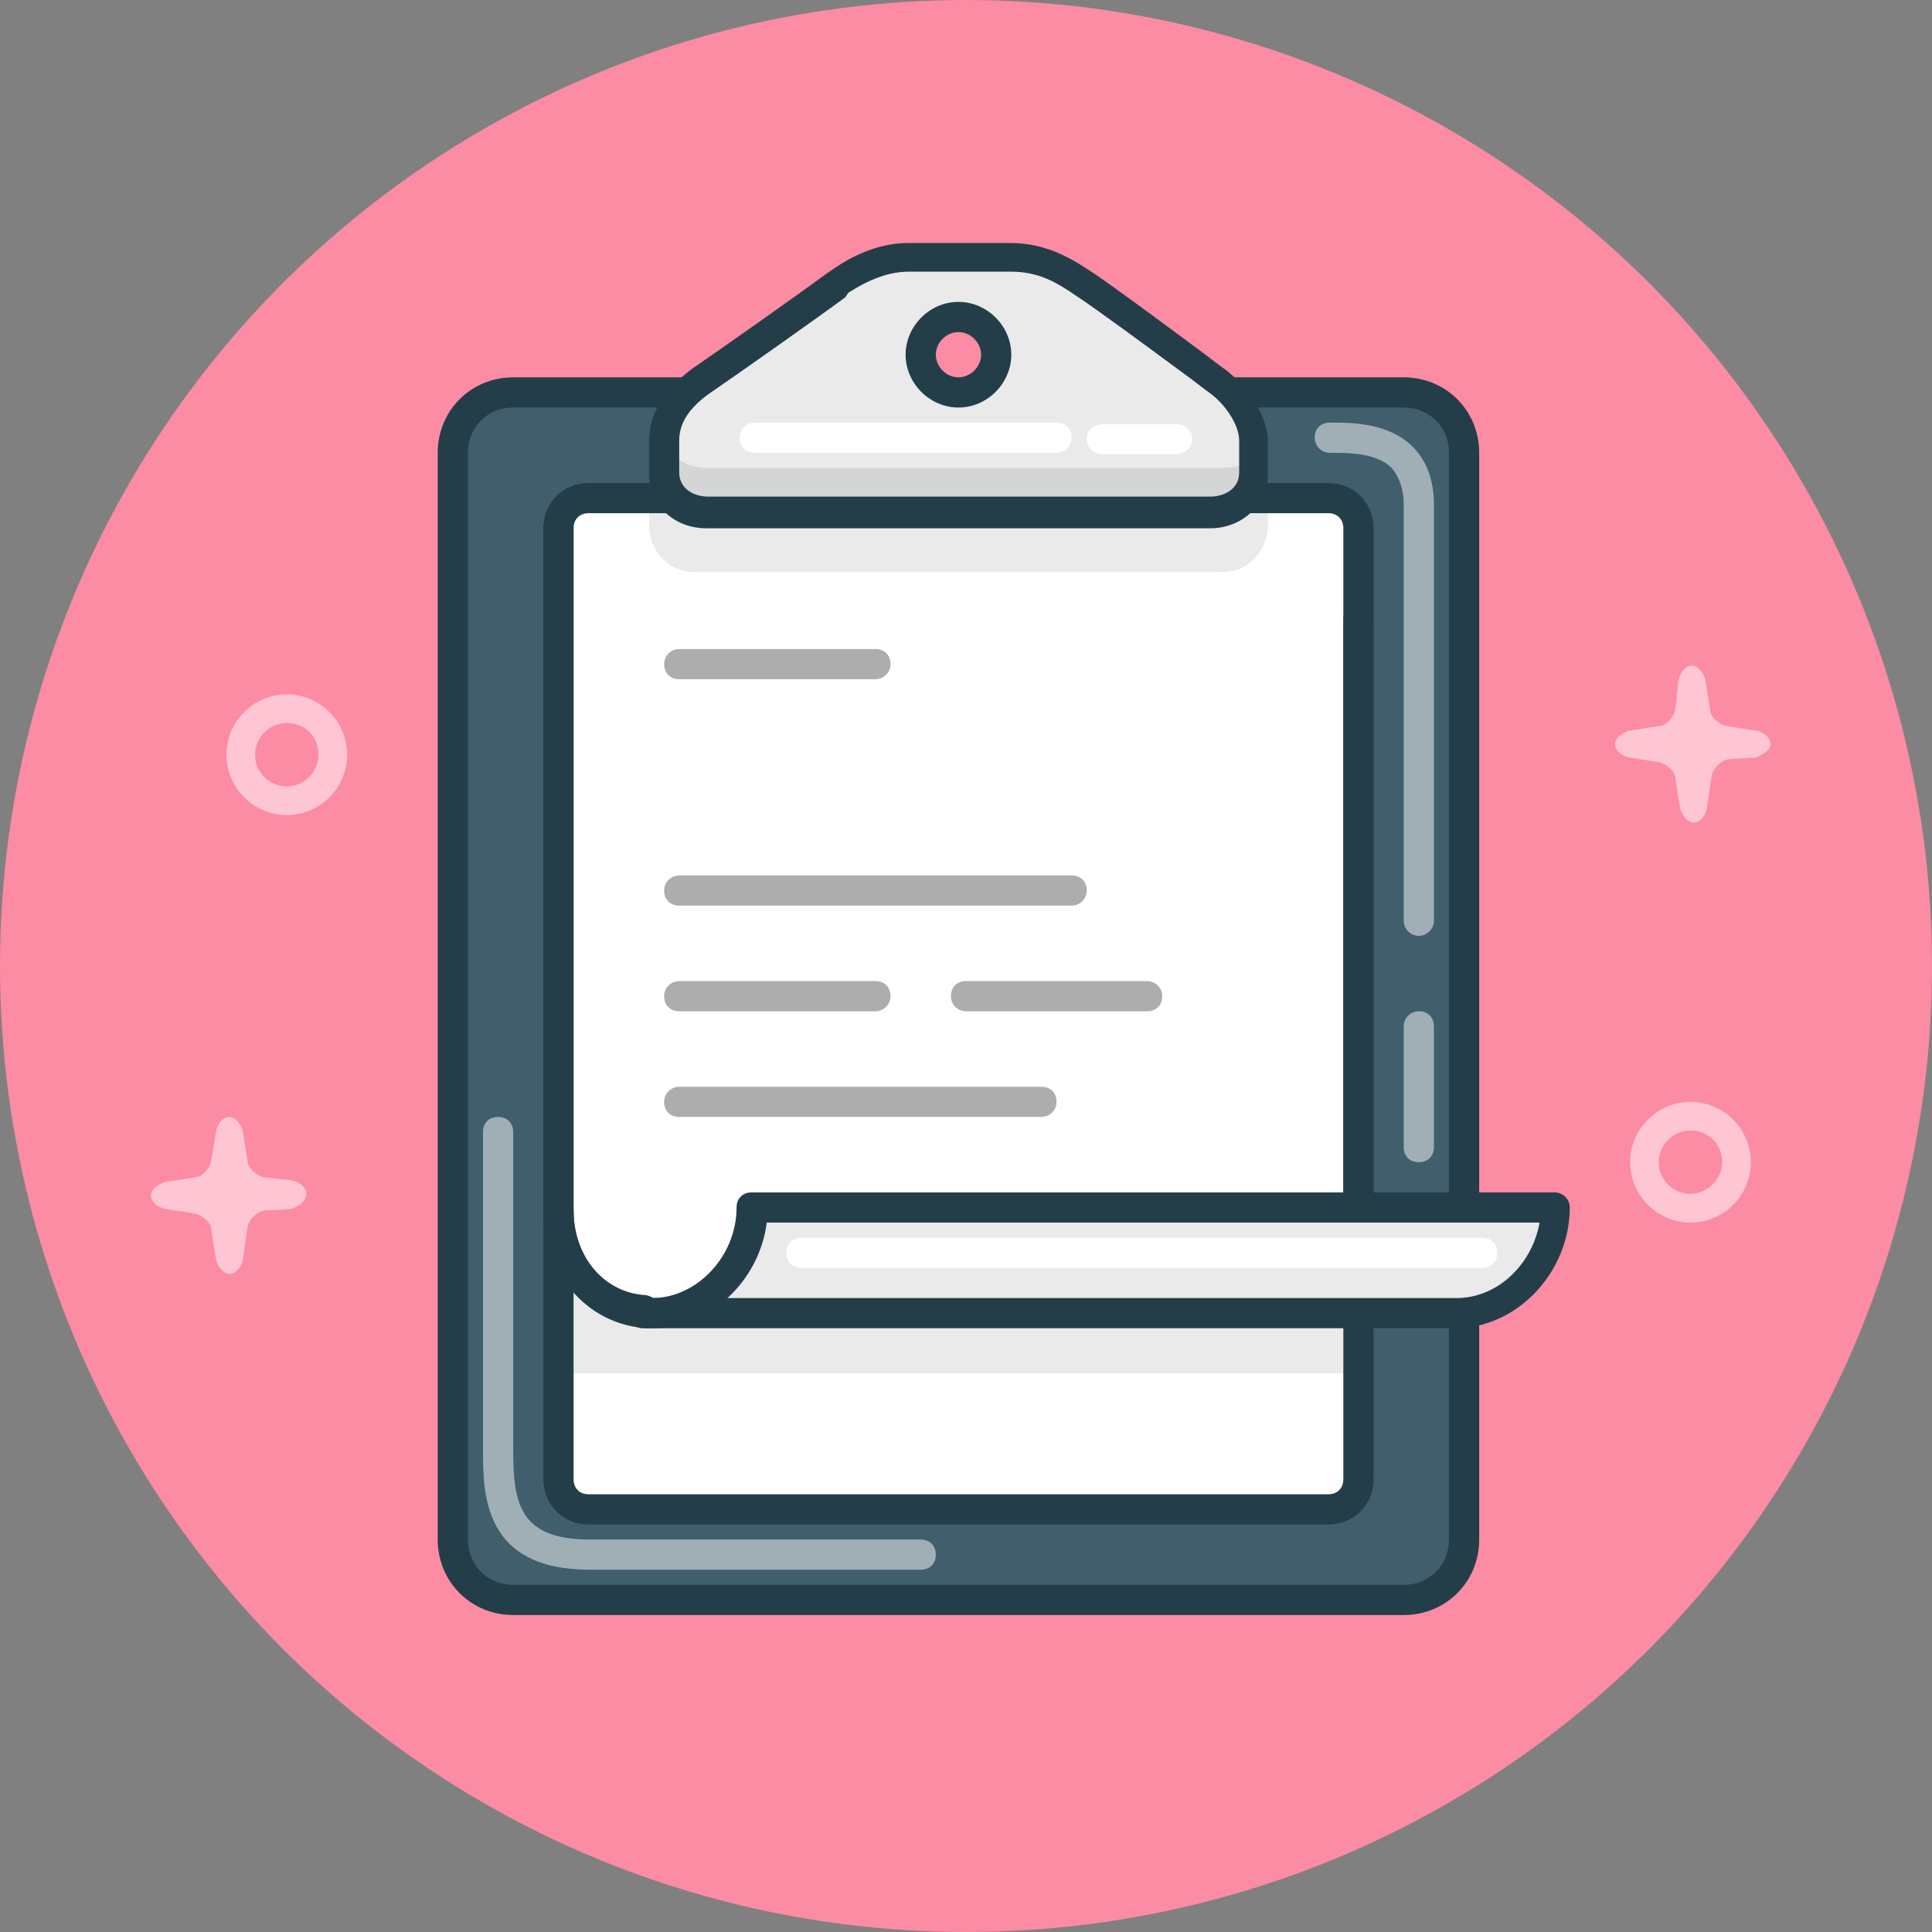
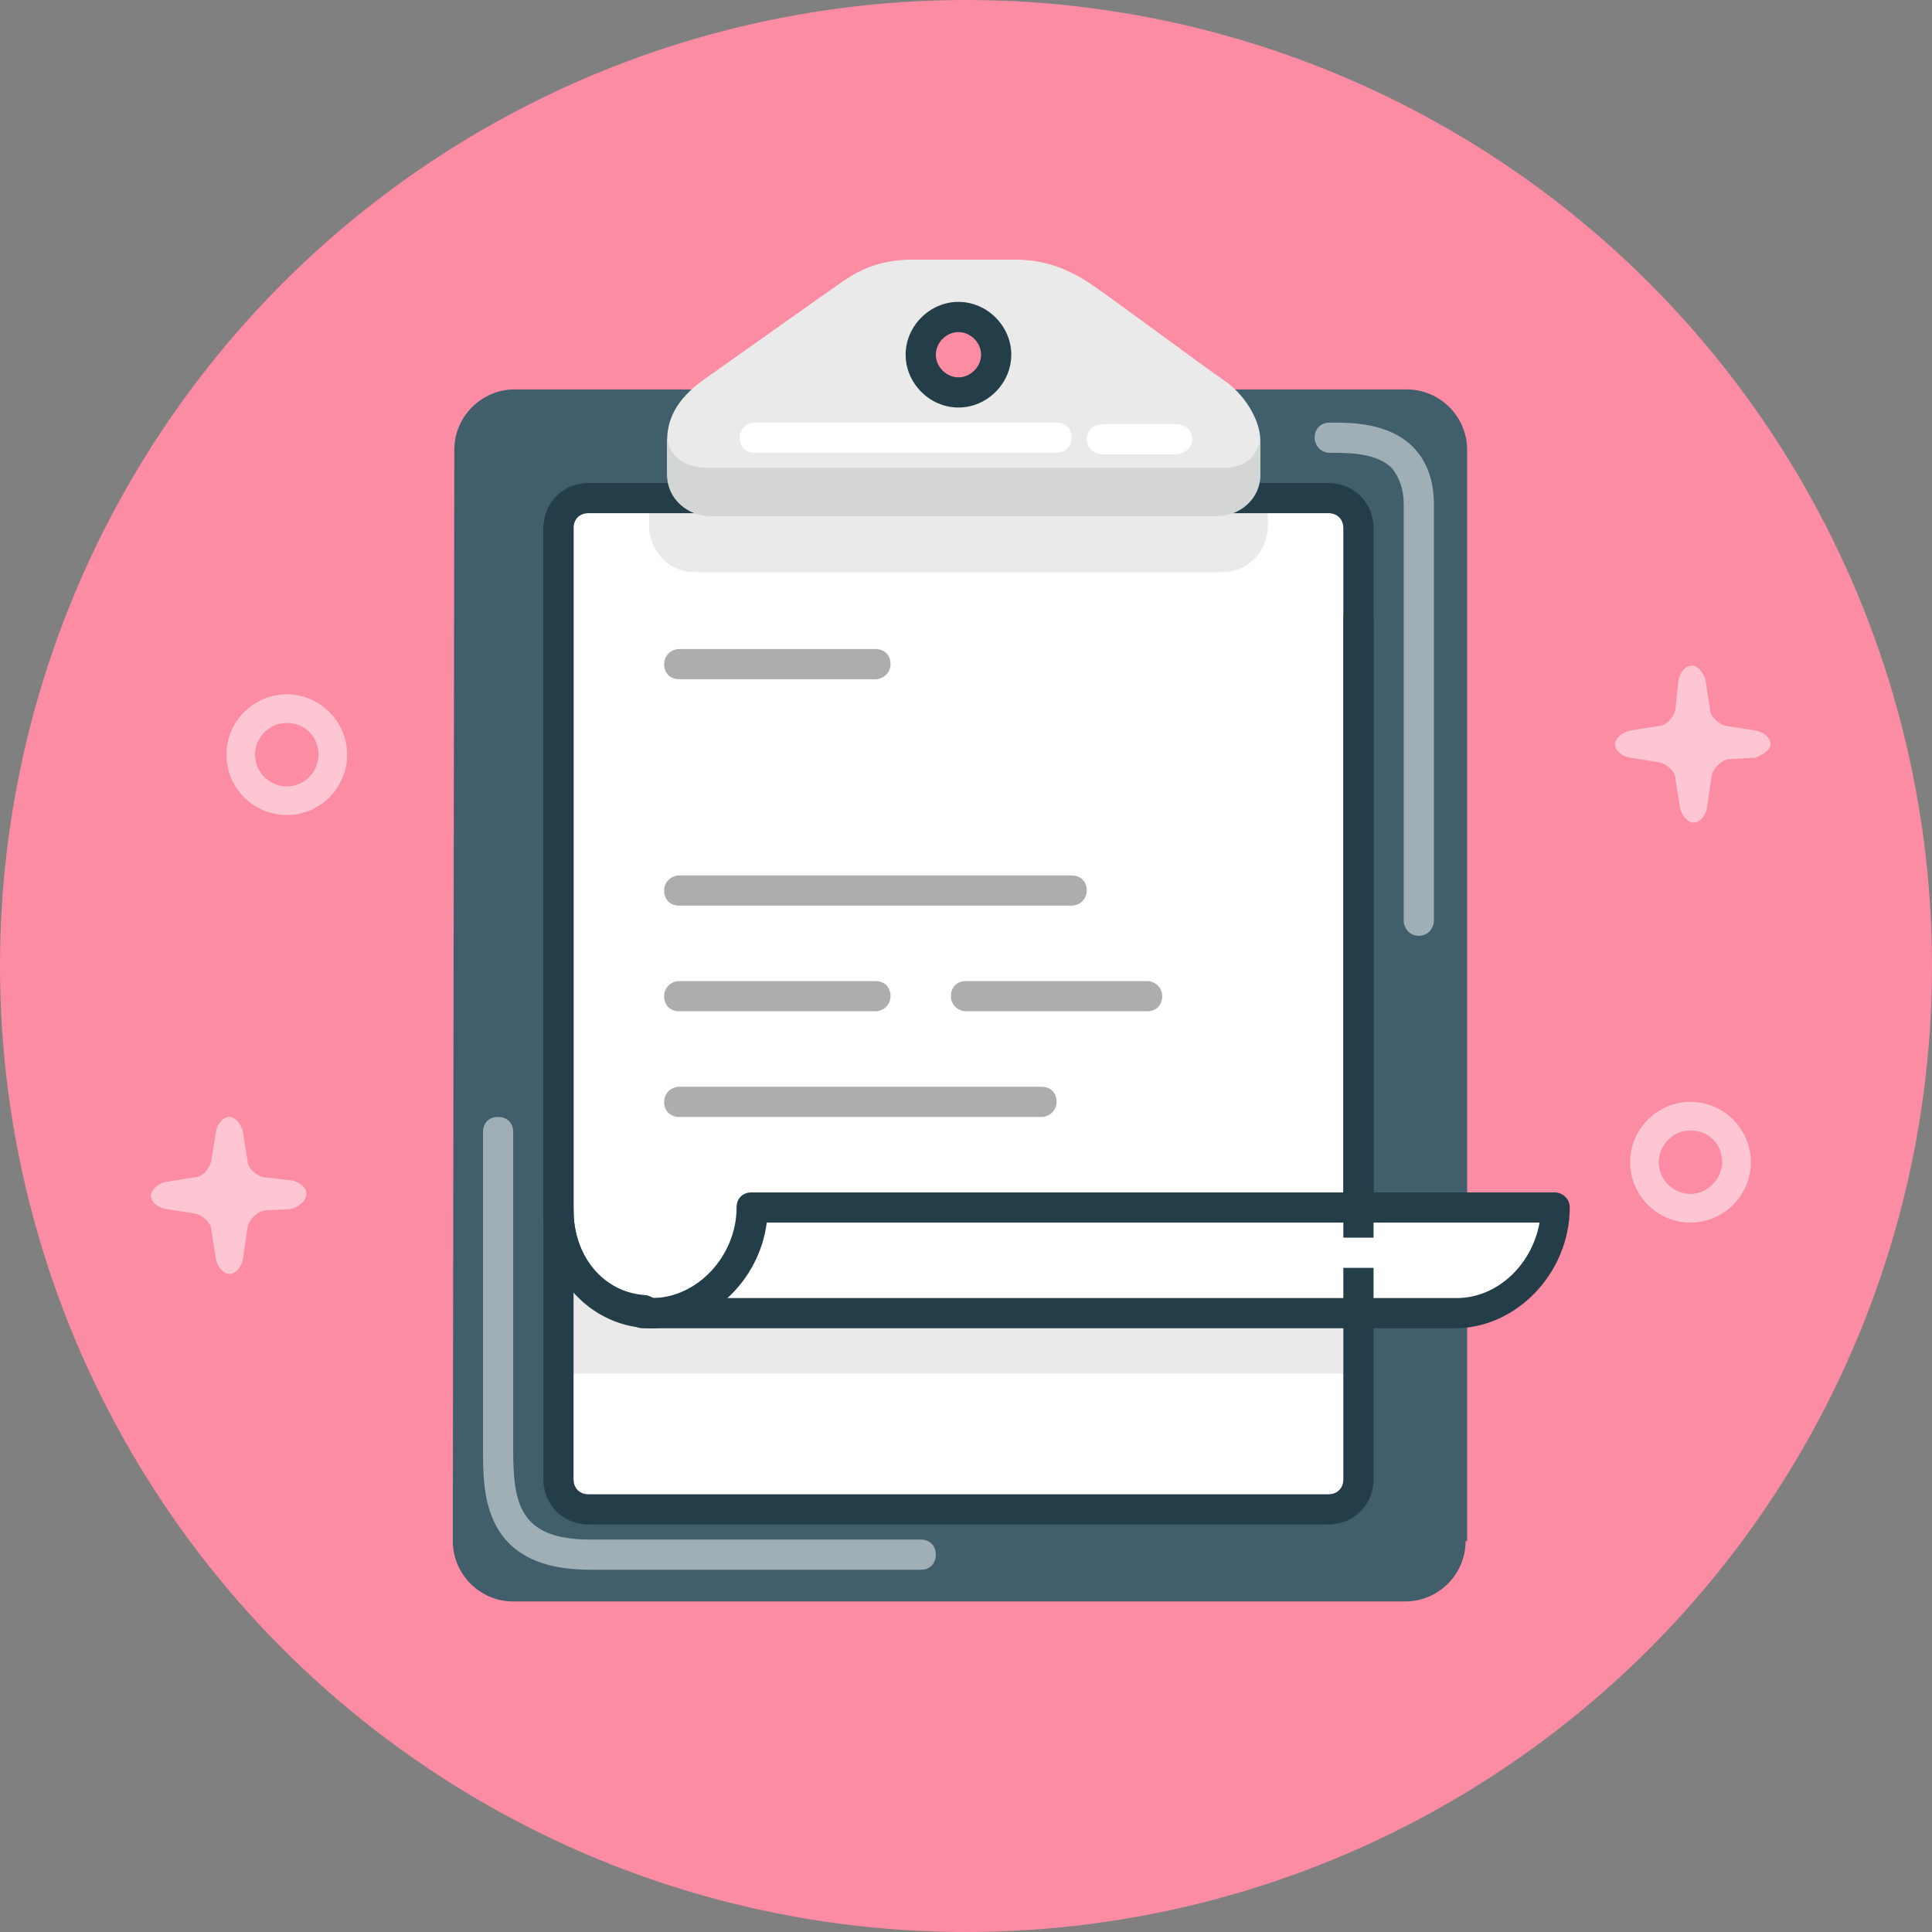
<svg xmlns="http://www.w3.org/2000/svg" version="1.1" id="clipboard" x="0px" y="0px" viewBox="0 0 128 128" style="enable-background:new 0 0 128 128;" xml:space="preserve">
  <rect x="0" y="0" width="128" height="128" fill="#808080" stroke="none" />
  <style type="text/css">
	.st0{fill:#FC8BA4;}
	.st1{opacity:0.5;fill:#FFFFFF;}
	.st2{fill:#D4D6D6;}
	.st3{fill:#415E6D;}
	.st4{fill:#FFFFFF;}
	.st5{fill:#EAEAEA;}
	.st6{fill:#233E49;}
	.st7{fill:#ADADAD;}
</style>
  <g>
    <circle class="st0" cx="64" cy="64" r="64" />
    <path class="st1" d="M112,81c-2.2,0-4-1.8-4-4c0-2.2,1.8-4,4-4c2.2,0,4,1.8,4,4C116,79.2,114.2,81,112,81z M112,74.9   c-1.2,0-2.1,1-2.1,2.1c0,1.2,1,2.1,2.1,2.1s2.1-1,2.1-2.1C114.1,75.8,113.2,74.9,112,74.9z" />
    <path class="st1" d="M19,54c-2.2,0-4-1.8-4-4c0-2.2,1.8-4,4-4c2.2,0,4,1.8,4,4C23,52.2,21.2,54,19,54z M19,47.9   c-1.2,0-2.1,1-2.1,2.1c0,1.2,1,2.1,2.1,2.1c1.2,0,2.1-1,2.1-2.1C21.1,48.8,20.2,47.9,19,47.9z" />
    <path class="st1" d="M20.3,79.1c0-0.4-0.4-0.8-1-0.9L17.5,78c-0.5-0.1-1.1-0.6-1.1-1.1L16.1,75c-0.1-0.5-0.5-1-0.9-1   c-0.4,0-0.8,0.4-0.9,1l-0.3,1.9c-0.1,0.5-0.6,1.1-1.1,1.1l-1.9,0.3c-0.5,0.1-1,0.5-1,0.9c0,0.4,0.4,0.8,1,0.9l1.9,0.3   c0.5,0.1,1.1,0.6,1.1,1.1l0.3,1.9c0.1,0.5,0.5,1,0.9,1c0.4,0,0.8-0.4,0.9-1l0.3-2.1c0.1-0.5,0.6-1,1.1-1.1l1.8-0.1   C19.9,79.9,20.3,79.5,20.3,79.1z" />
    <path class="st1" d="M117.3,49.3c0-0.4-0.4-0.8-1-0.9l-1.9-0.3c-0.5-0.1-1.1-0.6-1.1-1.1l-0.3-1.9c-0.1-0.5-0.5-1-0.9-1   c-0.4,0-0.8,0.4-0.9,1L111,47c-0.1,0.5-0.6,1.1-1.1,1.1l-1.9,0.3c-0.5,0.1-1,0.5-1,0.9c0,0.4,0.4,0.8,1,0.9l1.9,0.3   c0.5,0.1,1.1,0.6,1.1,1.1l0.3,1.9c0.1,0.5,0.5,1,0.9,1c0.4,0,0.8-0.4,0.9-1l0.3-2.1c0.1-0.5,0.6-1,1.1-1.1l1.8-0.1   C116.8,50,117.3,49.7,117.3,49.3z" />
    <path class="st2" d="M45.1,26.4h37.4c0.5,0,1,0.4,1,1v6.7c0,1.6-1.3,2.9-2.9,2.9H47c-1.6,0-2.9-1.3-2.9-2.9v-6.7   C44.2,26.8,44.6,26.4,45.1,26.4z" />
    <path class="st3" d="M97.1,102.1c0,2.2-1.8,4-4,4H34c-2.2,0-4-1.8-4-4l0.1-72.3c0-2.2,1.8-4,4-4h59.1c2.2,0,4,1.8,4,4V102.1z" />
    <path class="st4" d="M90.5,97.7c0,1.1-0.9,2-2,2H38.7c-1.1,0-2-0.9-2-2V34.5c0-1.1,0.9-2,2-2h49.9c1.1,0,2,0.9,2,2V97.7z" />
    <rect x="37.5" y="81.5" class="st5" width="53" height="9.5" />
    <path class="st4" d="M90.2,80.2L90.2,80.2V35H36.6v45.4l0,0c0.1,3.4,2.7,6.1,6.1,6.4v0c0,0,54.1,0,54.2,0c3.7,0,6.6-3,6.6-6.6H90.2   z" />
    <path class="st5" d="M43,32.5c0,1.4,0,2.3,0,2.3c0,1.7,1.3,3.1,3,3.1h35c1.7,0,3-1.4,3-3.1c0,0,0-0.7,0-2.3H43z" />
    <path class="st6" d="M88,101H39c-1.7,0-3-1.3-3-3V35c0-1.7,1.3-3,3-3h49c1.7,0,3,1.3,3,3v63C91,99.7,89.7,101,88,101z M39,34   c-0.6,0-1,0.4-1,1v63c0,0.6,0.4,1,1,1h49c0.6,0,1-0.4,1-1V35c0-0.6-0.4-1-1-1H39z" />
-     <path class="st6" d="M93,107H34c-2.8,0-5-2.2-5-5V30c0-2.8,2.2-5,5-5h59c2.8,0,5,2.2,5,5v72C98,104.8,95.8,107,93,107z M34,27   c-1.7,0-3,1.3-3,3v72c0,1.7,1.3,3,3,3h59c1.7,0,3-1.3,3-3V30c0-1.7-1.3-3-3-3H34z" />
    <path class="st5" d="M67.2,17.2c-2,0-5.2,0-6.7,0s-3,0.3-4.6,1.4c-1.6,1.1-7.2,5.1-9.2,6.5c-2,1.4-2.5,2.8-2.5,4.1s0,2.1,0,2.1   c0,1.6,1.3,2.9,2.9,2.9h33.5c1.6,0,2.9-1.3,2.9-2.9c0,0,0-0.6,0-2.1s-1.2-3.2-2.4-4s-7.5-5.5-9-6.5C70.7,17.8,69.2,17.2,67.2,17.2z   " />
    <path class="st4" d="M77.9,30.1h-4.8c-0.6,0-1.1-0.4-1.1-1c0-0.6,0.5-1,1.1-1h4.8c0.6,0,1.1,0.4,1.1,1C79,29.6,78.5,30.1,77.9,30.1   z" />
    <path class="st4" d="M70,30H50c-0.6,0-1-0.4-1-1s0.5-1,1-1H70c0.6,0,1,0.4,1,1S70.5,30,70,30z" />
    <ellipse class="st0" cx="63.5" cy="23.5" rx="2.5" ry="2.5" />
    <path class="st2" d="M81,31H47c-1.5,0-2.6-0.6-2.8-2c0,0.2,0,0.3,0,0.5c0,1.2,0,2,0,2c0,1.5,1.3,2.7,2.9,2.7h33.5   c1.6,0,2.9-1.2,2.9-2.7c0,0,0-0.6,0-2c0-0.1,0-0.3,0-0.4C83.2,30.4,82.4,31,81,31z" />
-     <path class="st6" d="M80.2,35H46.8c-2.2,0-3.8-1.6-3.8-3.6v-2.1c0-1.9,1-3.5,2.9-4.9c1.9-1.3,7-4.9,8.9-6.3l0.3-0.2   c1.7-1.2,3.4-1.8,5.1-1.8h6.7c2.3,0,3.9,0.9,5.4,1.9c1.1,0.7,5,3.6,7.3,5.3c0.8,0.6,1.3,1,1.6,1.2c1.3,1,2.8,2.9,2.8,4.8v2.1   C84,33.4,82.3,35,80.2,35z M60.2,18c-1.3,0-2.6,0.5-4,1.4L56,19.7c-1.9,1.4-7,5-8.9,6.3c-1.9,1.3-2.1,2.5-2.1,3.2v2.1   c0,1.1,1,1.6,1.9,1.6h33.3c0.9,0,1.9-0.5,1.9-1.6v-2.1c0-1.1-1-2.5-2-3.2c-0.3-0.2-0.9-0.7-1.6-1.2c-2.3-1.7-6.1-4.5-7.2-5.2   c-1.3-0.9-2.5-1.6-4.3-1.6H60.2z" />
    <path class="st6" d="M63.5,27c-1.9,0-3.5-1.6-3.5-3.5s1.6-3.5,3.5-3.5c1.9,0,3.5,1.6,3.5,3.5S65.4,27,63.5,27z M63.5,22   c-0.8,0-1.5,0.7-1.5,1.5s0.7,1.5,1.5,1.5s1.5-0.7,1.5-1.5S64.3,22,63.5,22z" />
-     <path class="st5" d="M50.3,80.5c0,0-1.2,3.2-2.3,4.1s-3.6,2.3-3.6,2.3l52.2,0.2c0,0,3.9-0.5,5.3-3.1c1.4-2.6,1.6-3.8,1.6-3.8   L50.3,80.5z" />
    <path class="st6" d="M43.2,88c-4,0-7.2-3.4-7.2-7.8c0-0.6,0.4-1,1-1s1,0.4,1,1c0,3.3,2.3,5.8,5.2,5.8c3,0,5.6-2.8,5.6-6   c0-0.6,0.4-1,1-1h40.4c0.6,0,1,0.4,1,1s-0.4,1-1,1H50.8C50.3,84.9,47,88,43.2,88z" />
    <path class="st6" d="M96.4,88H42.6c-0.3,0-0.5-0.1-0.7-0.3c-3.4-0.6-5.7-3.5-5.9-7.3L36,35c0-0.6,0.4-1,1-1c0.5,0,1,0.4,1,1v45.4   c0.1,2.9,2,5.2,4.7,5.4c0.2,0,0.4,0.1,0.6,0.2h53.2c2.7,0,5-2.2,5.5-5H90c-0.5,0-1-0.4-1-1V41c0-0.6,0.5-1,1-1s1,0.4,1,1v38h12   c0.5,0,1,0.4,1,1C104,84.3,100.5,88,96.4,88z" />
    <path class="st4" d="M98.2,84H53.1c-0.6,0-1-0.4-1-1s0.4-1,1-1h45.1c0.6,0,1,0.4,1,1S98.8,84,98.2,84z" />
    <path class="st7" d="M71,60H45c-0.6,0-1-0.4-1-1s0.5-1,1-1h26c0.6,0,1,0.4,1,1S71.5,60,71,60z" />
    <path class="st7" d="M58,67H45c-0.6,0-1-0.4-1-1s0.5-1,1-1H58c0.6,0,1,0.4,1,1S58.5,67,58,67z" />
    <path class="st7" d="M58,45H45c-0.6,0-1-0.4-1-1s0.5-1,1-1H58c0.6,0,1,0.4,1,1S58.5,45,58,45z" />
    <path class="st7" d="M69,74H45c-0.6,0-1-0.4-1-1s0.5-1,1-1H69c0.6,0,1,0.4,1,1S69.5,74,69,74z" />
    <path class="st7" d="M76,67H64c-0.5,0-1-0.4-1-1s0.4-1,1-1H76c0.5,0,1,0.4,1,1S76.6,67,76,67z" />
-     <path class="st1" d="M94,77c-0.6,0-1-0.4-1-1V68c0-0.5,0.4-1,1-1s1,0.4,1,1V76C95,76.6,94.6,77,94,77z" />
    <path class="st1" d="M94,62c-0.6,0-1-0.5-1-1V33.4c0-1-0.3-1.8-0.8-2.4c-1-1-2.9-1-3.9-1l-0.2,0c-0.6,0-1-0.5-1-1c0-0.6,0.4-1,1-1   l0.2,0c1.2,0,3.7,0,5.3,1.6c0.9,0.9,1.4,2.2,1.4,3.8V61C95,61.5,94.6,62,94,62z" />
    <path class="st1" d="M61,104H39.1c-7.1,0-7.1-5-7.1-8V75c0-0.6,0.4-1,1-1s1,0.4,1,1v21c0,3.6,0.4,6,5.1,6H61c0.6,0,1,0.4,1,1   C62,103.6,61.6,104,61,104z" />
  </g>
</svg>